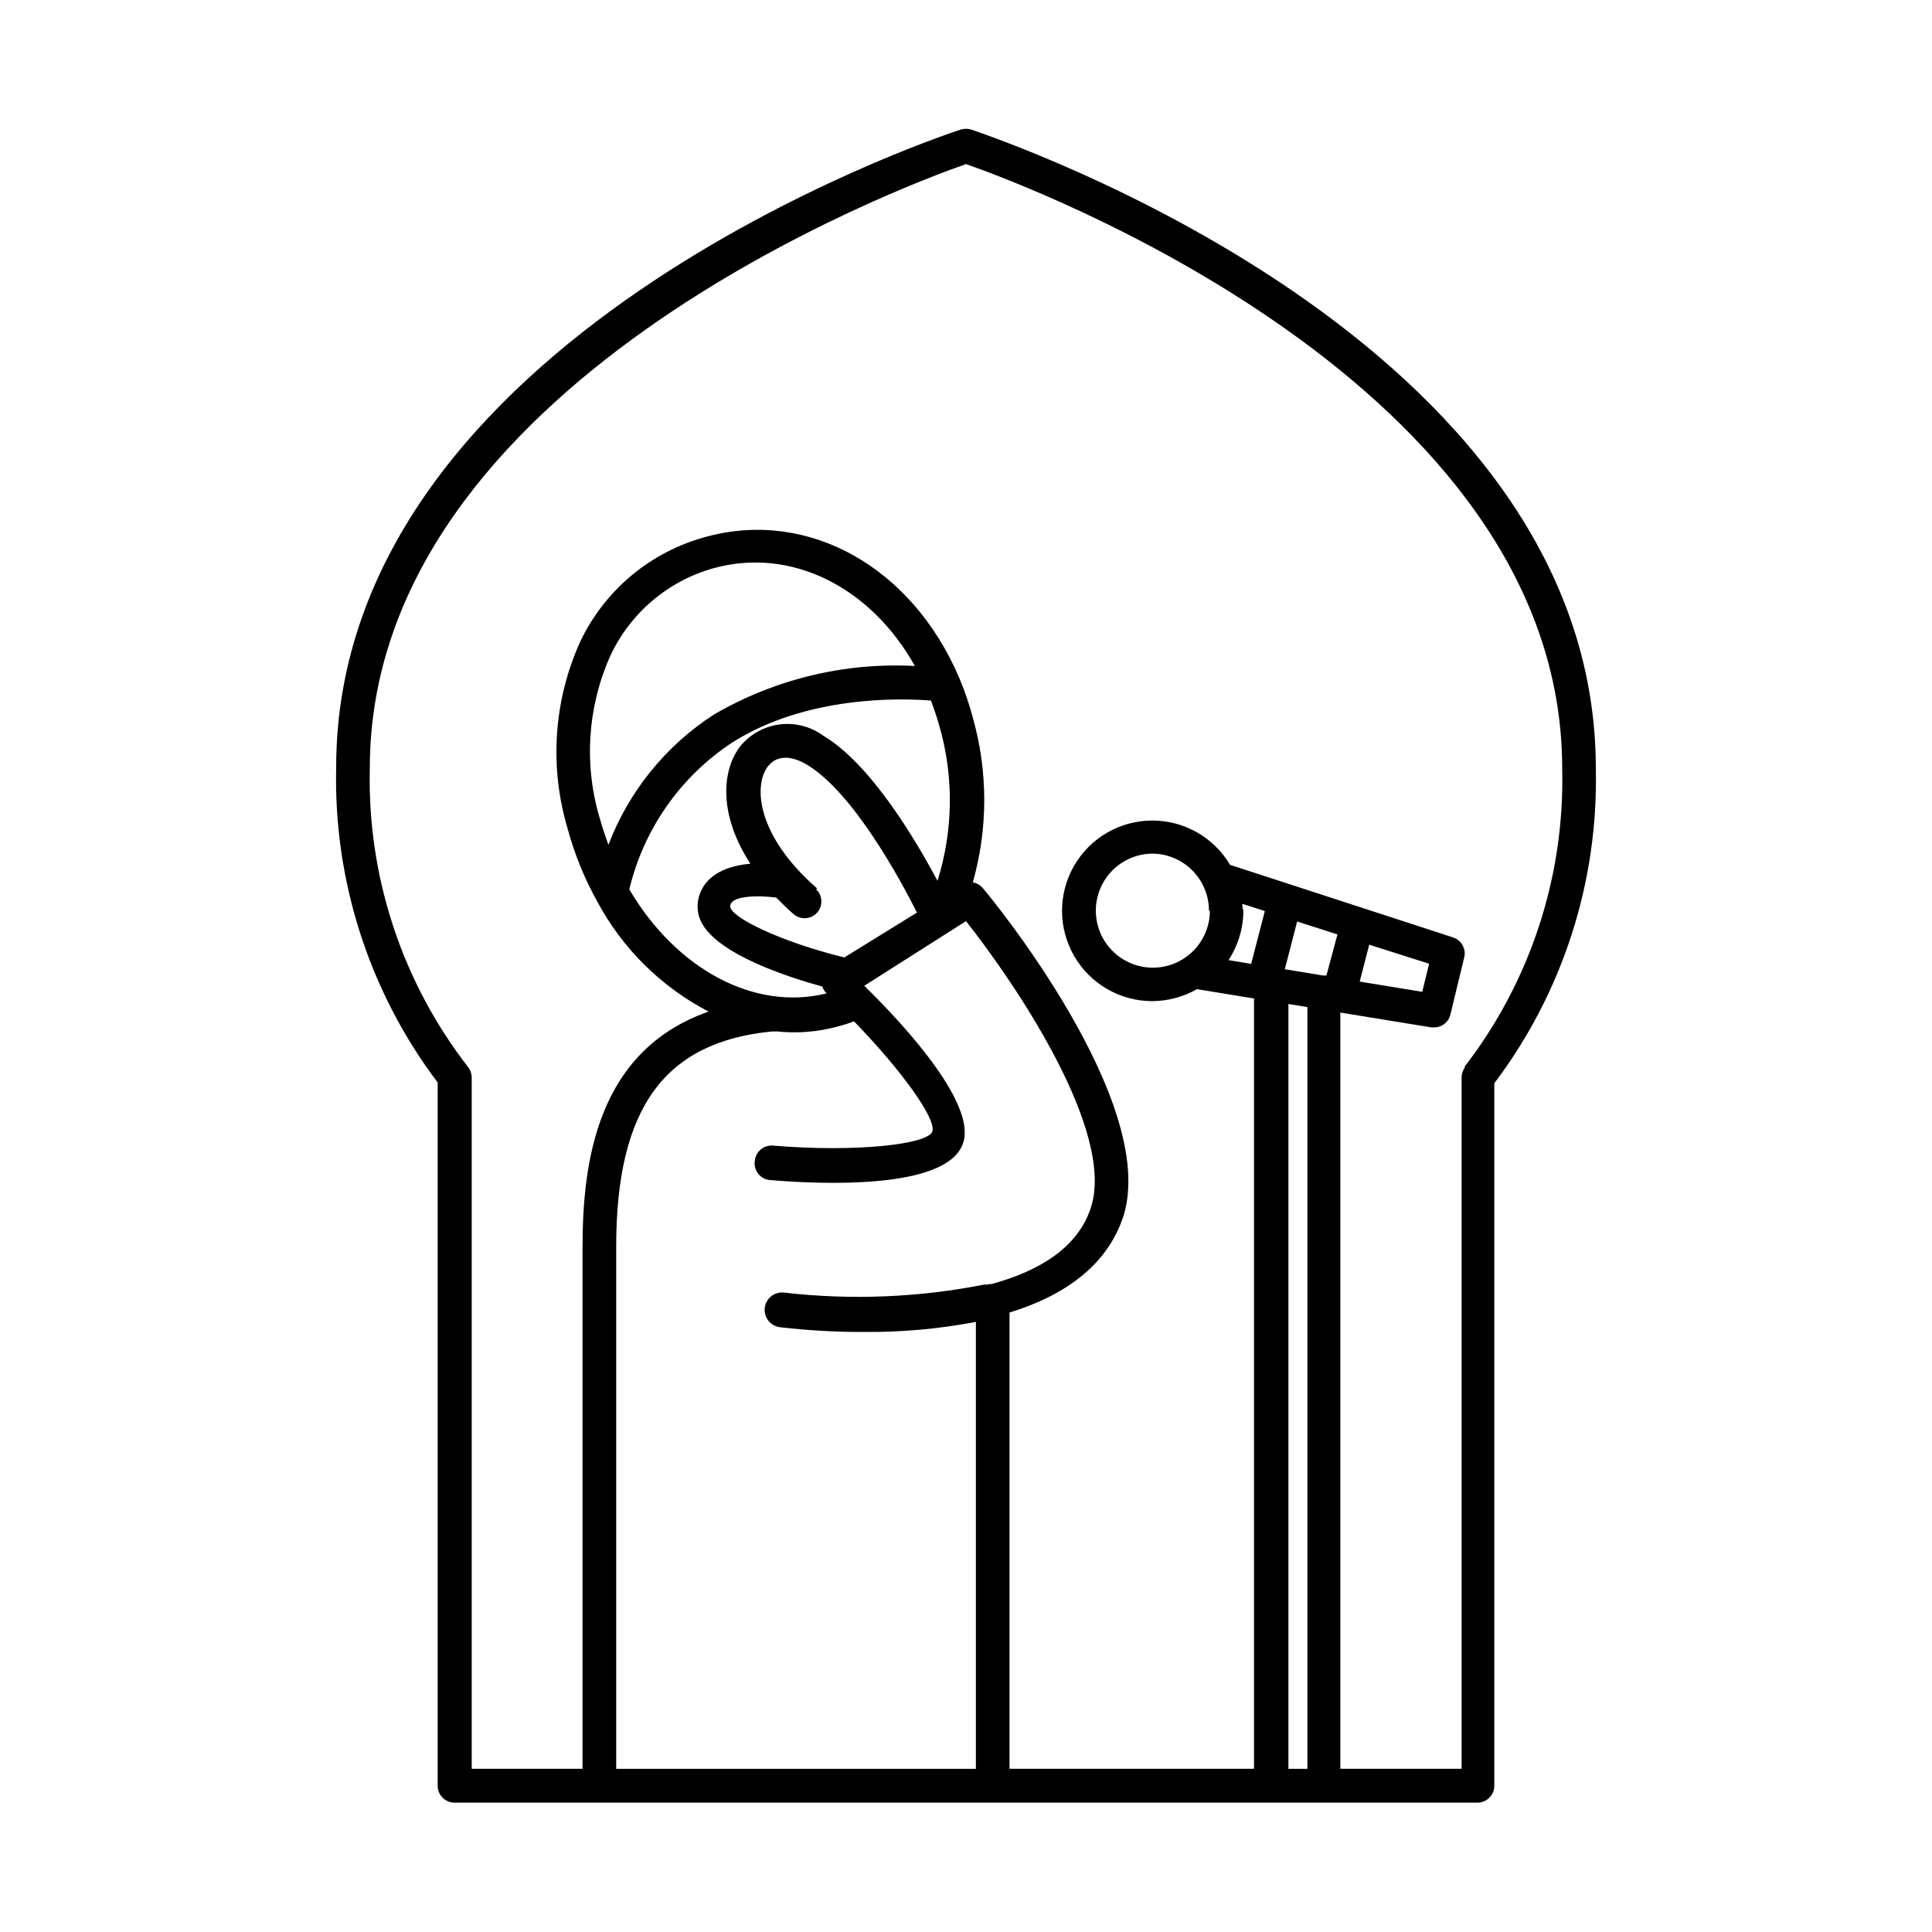
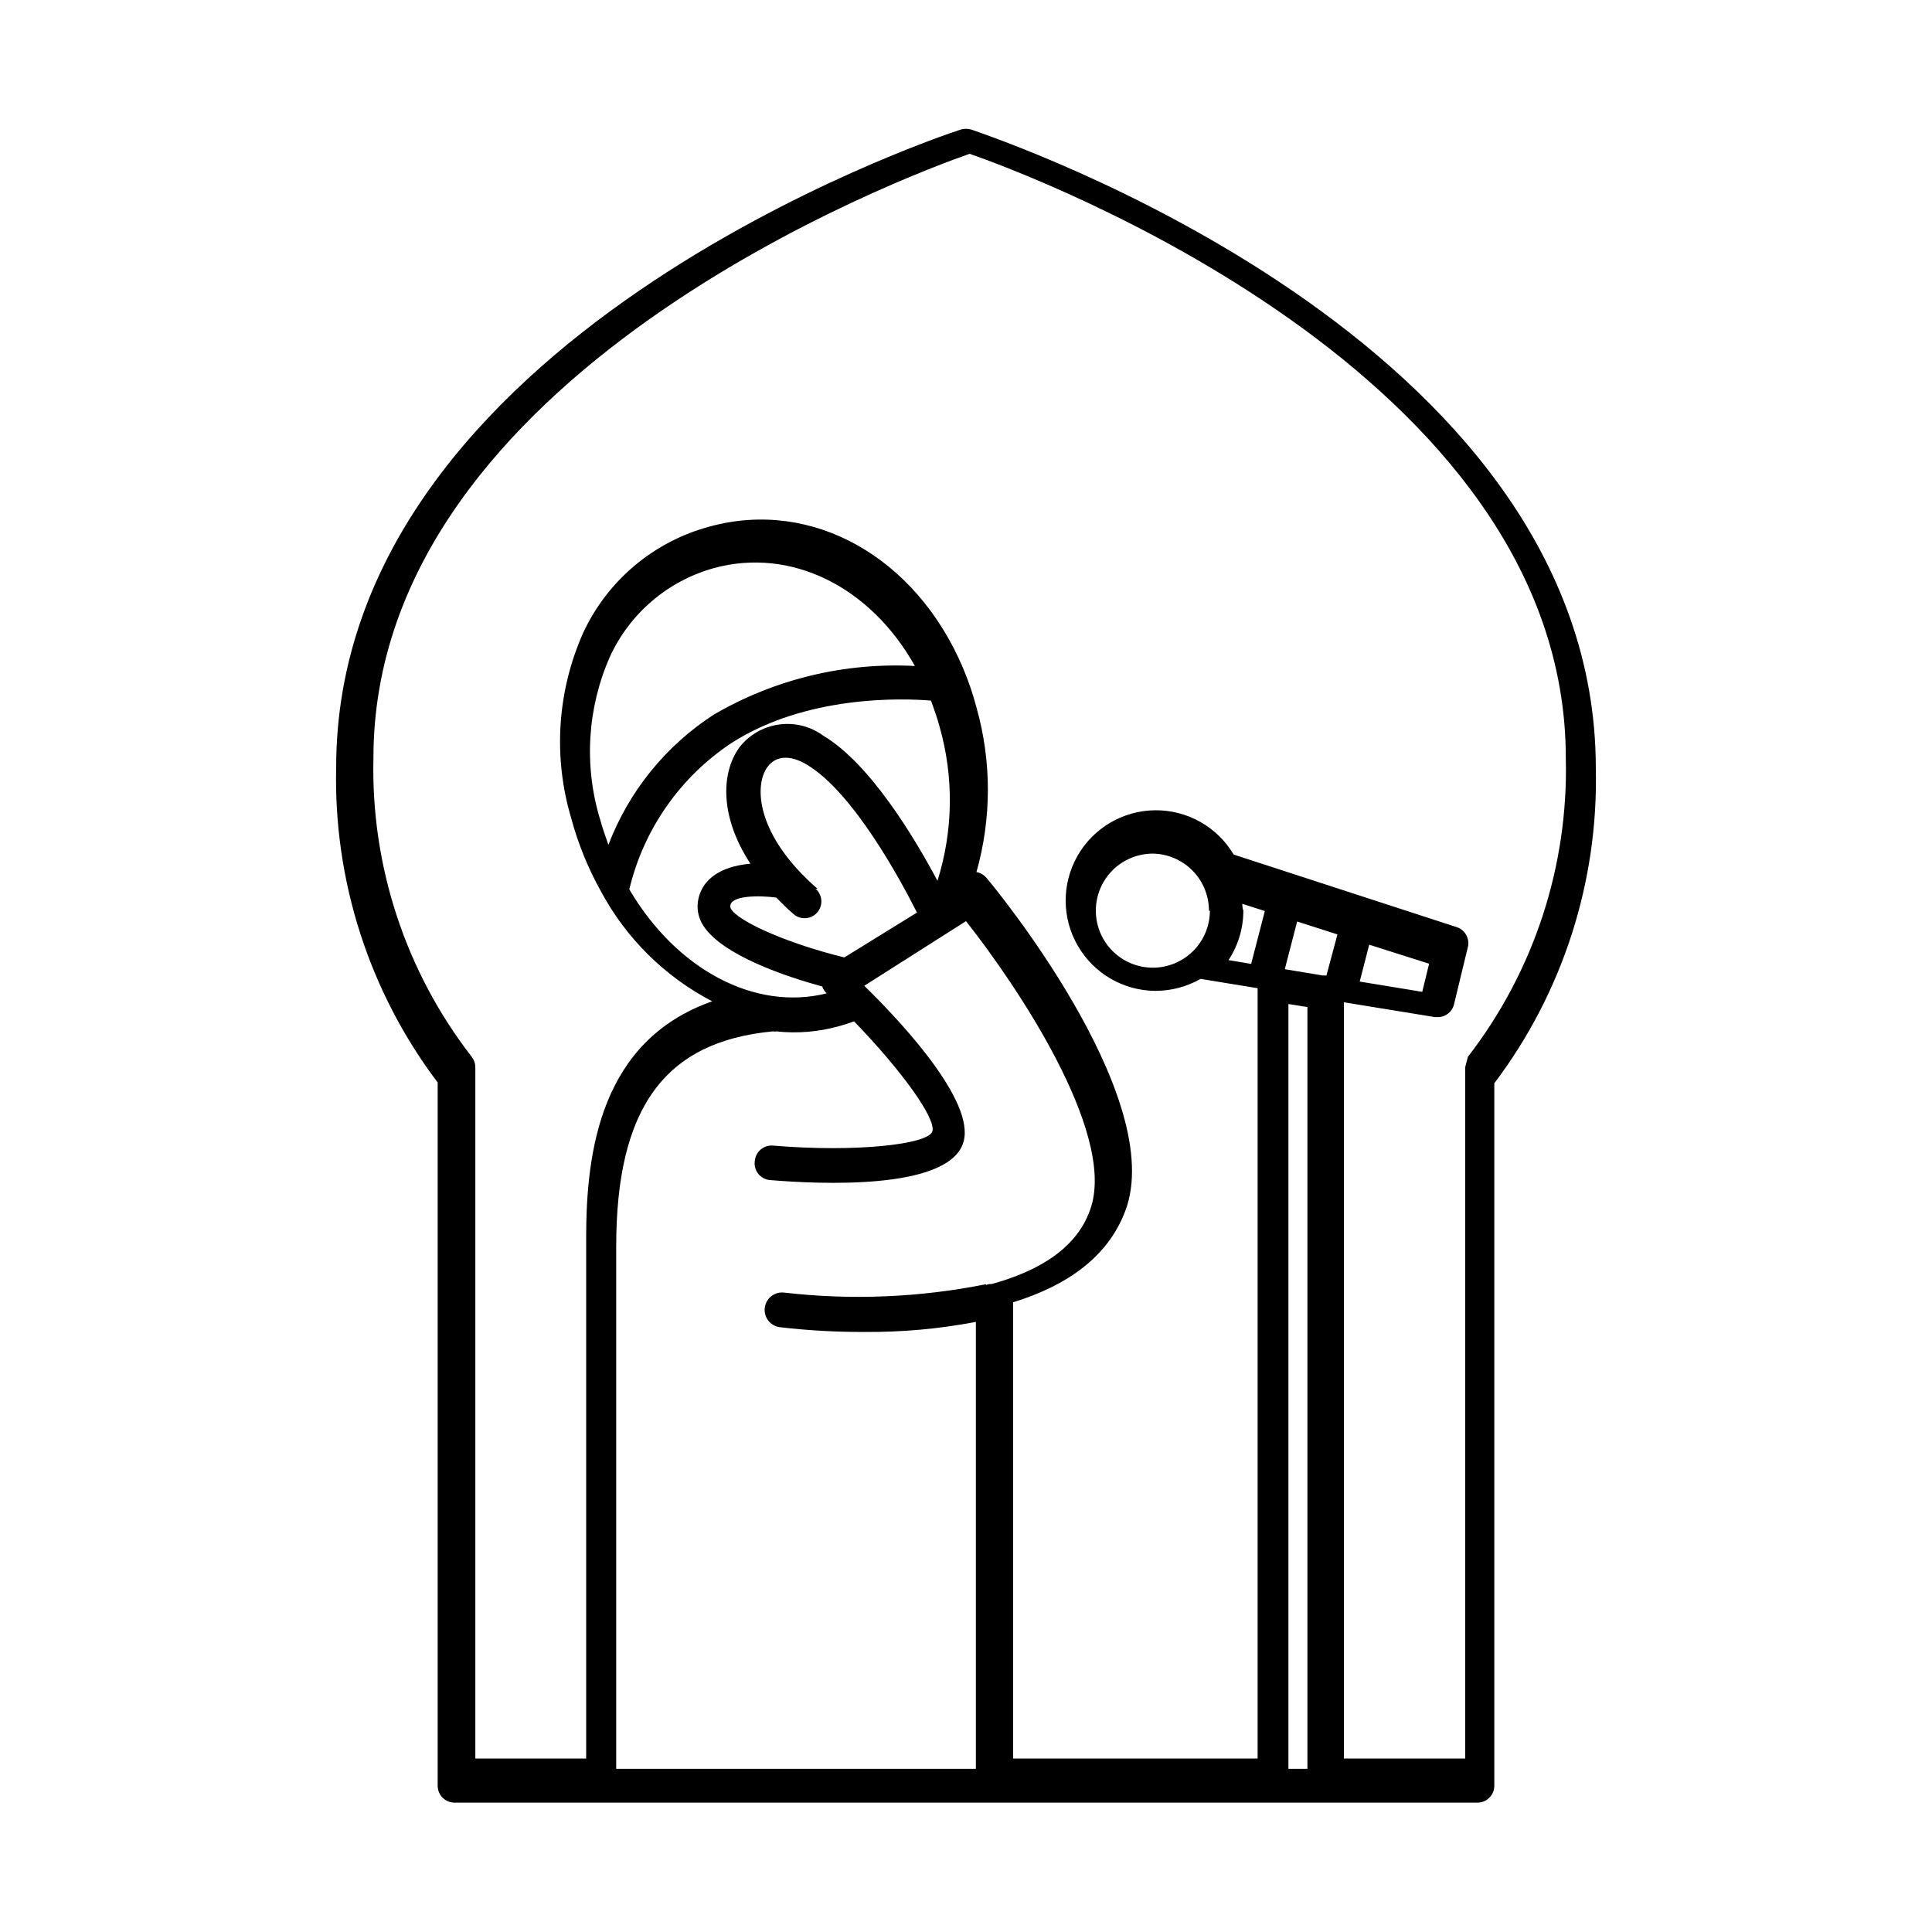
<svg xmlns="http://www.w3.org/2000/svg" fill="#000000" width="800px" height="800px" version="1.1" viewBox="144 144 512 512">
-   <path d="m401.36 178.32c-0.891-0.25-1.832-0.25-2.723 0-6.75 2.215-165.55 55.418-165.55 169.08-0.695 30.062 8.785 59.48 26.902 83.48v186.41c0.027 2.438 1.996 4.406 4.434 4.434h271.15c2.438-0.027 4.406-1.996 4.434-4.434v-186.21c18.121-23.996 27.602-53.414 26.902-83.48 0-113.86-158.8-166.86-165.55-169.28zm3.93 306.02v-0.004c-17.594 3.519-35.629 4.269-53.453 2.219-2.535-0.32-4.844 1.473-5.164 4.004s1.473 4.844 4.004 5.164c7.426 0.863 14.895 1.285 22.367 1.258 9.922 0.086 19.828-0.809 29.574-2.668v118.45h-95.32v-138.35c0-36.777 12.797-54.359 41.465-57.082 0.332 0.051 0.672 0.051 1.008 0 5.527 0.598 11.117 0.137 16.473-1.359 1.383-0.359 2.746-0.797 4.082-1.309 12.496 12.898 21.816 25.746 20.758 29.172-1.059 3.426-20.152 5.594-42.02 3.777-1.215-0.156-2.438 0.191-3.391 0.961-0.953 0.773-1.547 1.898-1.648 3.117-0.168 1.211 0.168 2.438 0.93 3.391s1.887 1.551 3.102 1.648c13.754 1.16 46.148 2.519 50.984-9.27 4.281-10.078-14.258-30.73-25.996-42.219l26.957-17.129c13.25 16.777 39.348 55.418 33.199 75.57-3.375 11.035-13.957 17.18-26.398 20.605-0.516-0.031-1.035 0.055-1.512 0.254zm-67.359-143.49c19.75-12.594 44.789-11.84 52.801-11.184 0.805 2.215 1.613 4.535 2.266 6.902 3.812 13.379 3.617 27.586-0.555 40.859-5.894-11.082-17.734-30.984-30.23-38.441-3.379-2.488-7.598-3.559-11.758-2.984-4.156 0.574-7.926 2.746-10.508 6.055-5.039 7.004-5.039 18.691 2.922 30.832-5.594 0.504-12.141 2.57-13.754 9.168v0.004c-0.594 2.512-0.121 5.156 1.309 7.305 5.039 7.758 21.715 13.402 31.488 16.07v0.004c0.219 0.695 0.621 1.32 1.16 1.812-18.992 4.734-39.75-6.246-52.297-27.559 3.793-15.926 13.5-29.812 27.156-38.844zm-32.695 27.055c-0.805-2.215-1.562-4.484-2.215-6.801h-0.004c-4.305-14.211-3.375-29.492 2.621-43.078 5.277-11.5 15.363-20.09 27.559-23.477 20.555-5.594 41.562 5.039 53.254 25.945h-0.004c-18.645-0.988-37.172 3.492-53.301 12.898-12.734 8.246-22.512 20.336-27.914 34.512zm55.418 11.637c-16.375-14.258-16.828-27.355-13.301-32.242 2.215-3.074 6.047-3.324 10.48-0.656 12.344 7.356 24.938 30.781 29.172 39.195l-19.25 11.891c-16.828-4.133-30.23-10.629-30.23-13.551 0-2.922 7.609-2.922 12.191-2.316 1.461 1.461 2.922 2.973 4.586 4.383h0.004c1.848 1.613 4.656 1.422 6.269-0.43 1.613-1.852 1.422-4.66-0.426-6.273zm112.75 4.031 5.793 1.863-3.629 14.008-5.996-1.008c2.559-3.891 3.926-8.445 3.93-13.102-0.199-0.453-0.25-1.156-0.301-1.762zm17.078 229.18h-5.039v-202.68l5.039 0.805zm5.039-210.24h-0.957l-10.078-1.664 3.273-12.645 10.68 3.426zm36.777 24.285v-0.004c-0.613 0.777-0.949 1.734-0.961 2.723v183.23h-32.141v-200.41l24.133 3.93h0.754c2.039 0.004 3.816-1.395 4.285-3.379l3.727-15.418v0.004c0.391-2.184-0.871-4.328-2.973-5.039l-59.148-19.246c-4.34-7.332-12.25-11.801-20.773-11.738-8.52 0.066-16.363 4.656-20.594 12.051-4.227 7.398-4.207 16.484 0.059 23.859 4.266 7.379 12.133 11.93 20.652 11.953 4.172-0.023 8.266-1.117 11.891-3.176l15.113 2.469v204.14h-64.789v-120.91c13.906-4.281 25.844-12.043 30.23-25.695 9.27-30.23-35.266-84.488-37.332-86.805-0.68-0.785-1.605-1.316-2.621-1.512 4.031-14.266 4.031-29.367 0-43.633-0.941-3.57-2.137-7.074-3.578-10.477-12.496-29.422-39.953-44.84-67.008-37.484-14.812 3.926-27.121 14.223-33.602 28.113-6.934 15.527-8.059 33.031-3.176 49.324 1.82 6.727 4.461 13.207 7.859 19.293 6.672 12.449 16.945 22.598 29.473 29.121-29.574 10.379-33.402 39.852-33.402 62.523v138.14h-29.371v-183.23c-0.012-0.988-0.348-1.945-0.957-2.723-17.535-22.617-26.734-50.59-26.047-79.199 0-102.07 142.38-154.67 158-160.11 15.617 5.441 157.99 57.988 157.99 160.11 0.715 28.598-8.445 56.57-25.945 79.199zm-27.961-22.672 2.519-9.773 15.871 5.039-1.816 7.453zm-39.699-18.793-0.004-0.004c0 4.012-1.594 7.856-4.426 10.688-2.836 2.836-6.68 4.43-10.688 4.43-4.008 0-7.852-1.594-10.688-4.43-2.836-2.832-4.426-6.676-4.426-10.688 0-4.008 1.59-7.852 4.426-10.688 2.836-2.832 6.68-4.426 10.688-4.426 3.965 0.066 7.746 1.688 10.523 4.516 2.781 2.828 4.34 6.633 4.34 10.598z" />
+   <path d="m401.36 178.32c-0.891-0.25-1.832-0.25-2.723 0-6.75 2.215-165.55 55.418-165.55 169.08-0.695 30.062 8.785 59.48 26.902 83.48v186.41c0.027 2.438 1.996 4.406 4.434 4.434h271.15c2.438-0.027 4.406-1.996 4.434-4.434v-186.21c18.121-23.996 27.602-53.414 26.902-83.48 0-113.86-158.8-166.86-165.55-169.28zm3.93 306.02v-0.004c-17.594 3.519-35.629 4.269-53.453 2.219-2.535-0.32-4.844 1.473-5.164 4.004s1.473 4.844 4.004 5.164c7.426 0.863 14.895 1.285 22.367 1.258 9.922 0.086 19.828-0.809 29.574-2.668v118.45h-95.32v-138.35c0-36.777 12.797-54.359 41.465-57.082 0.332 0.051 0.672 0.051 1.008 0 5.527 0.598 11.117 0.137 16.473-1.359 1.383-0.359 2.746-0.797 4.082-1.309 12.496 12.898 21.816 25.746 20.758 29.172-1.059 3.426-20.152 5.594-42.02 3.777-1.215-0.156-2.438 0.191-3.391 0.961-0.953 0.773-1.547 1.898-1.648 3.117-0.168 1.211 0.168 2.438 0.93 3.391s1.887 1.551 3.102 1.648c13.754 1.16 46.148 2.519 50.984-9.27 4.281-10.078-14.258-30.73-25.996-42.219l26.957-17.129c13.25 16.777 39.348 55.418 33.199 75.57-3.375 11.035-13.957 17.18-26.398 20.605-0.516-0.031-1.035 0.055-1.512 0.254zm-67.359-143.49c19.75-12.594 44.789-11.84 52.801-11.184 0.805 2.215 1.613 4.535 2.266 6.902 3.812 13.379 3.617 27.586-0.555 40.859-5.894-11.082-17.734-30.984-30.23-38.441-3.379-2.488-7.598-3.559-11.758-2.984-4.156 0.574-7.926 2.746-10.508 6.055-5.039 7.004-5.039 18.691 2.922 30.832-5.594 0.504-12.141 2.57-13.754 9.168v0.004c-0.594 2.512-0.121 5.156 1.309 7.305 5.039 7.758 21.715 13.402 31.488 16.07v0.004c0.219 0.695 0.621 1.32 1.16 1.812-18.992 4.734-39.75-6.246-52.297-27.559 3.793-15.926 13.5-29.812 27.156-38.844zm-32.695 27.055c-0.805-2.215-1.562-4.484-2.215-6.801h-0.004c-4.305-14.211-3.375-29.492 2.621-43.078 5.277-11.5 15.363-20.09 27.559-23.477 20.555-5.594 41.562 5.039 53.254 25.945h-0.004c-18.645-0.988-37.172 3.492-53.301 12.898-12.734 8.246-22.512 20.336-27.914 34.512zm55.418 11.637c-16.375-14.258-16.828-27.355-13.301-32.242 2.215-3.074 6.047-3.324 10.48-0.656 12.344 7.356 24.938 30.781 29.172 39.195l-19.25 11.891c-16.828-4.133-30.23-10.629-30.23-13.551 0-2.922 7.609-2.922 12.191-2.316 1.461 1.461 2.922 2.973 4.586 4.383h0.004c1.848 1.613 4.656 1.422 6.269-0.43 1.613-1.852 1.422-4.66-0.426-6.273zm112.75 4.031 5.793 1.863-3.629 14.008-5.996-1.008c2.559-3.891 3.926-8.445 3.93-13.102-0.199-0.453-0.25-1.156-0.301-1.762zm17.078 229.18h-5.039v-202.68l5.039 0.805zm5.039-210.24h-0.957l-10.078-1.664 3.273-12.645 10.68 3.426zm36.777 24.285v-0.004v183.23h-32.141v-200.41l24.133 3.93h0.754c2.039 0.004 3.816-1.395 4.285-3.379l3.727-15.418v0.004c0.391-2.184-0.871-4.328-2.973-5.039l-59.148-19.246c-4.34-7.332-12.25-11.801-20.773-11.738-8.52 0.066-16.363 4.656-20.594 12.051-4.227 7.398-4.207 16.484 0.059 23.859 4.266 7.379 12.133 11.93 20.652 11.953 4.172-0.023 8.266-1.117 11.891-3.176l15.113 2.469v204.14h-64.789v-120.91c13.906-4.281 25.844-12.043 30.23-25.695 9.27-30.23-35.266-84.488-37.332-86.805-0.68-0.785-1.605-1.316-2.621-1.512 4.031-14.266 4.031-29.367 0-43.633-0.941-3.57-2.137-7.074-3.578-10.477-12.496-29.422-39.953-44.84-67.008-37.484-14.812 3.926-27.121 14.223-33.602 28.113-6.934 15.527-8.059 33.031-3.176 49.324 1.82 6.727 4.461 13.207 7.859 19.293 6.672 12.449 16.945 22.598 29.473 29.121-29.574 10.379-33.402 39.852-33.402 62.523v138.14h-29.371v-183.23c-0.012-0.988-0.348-1.945-0.957-2.723-17.535-22.617-26.734-50.59-26.047-79.199 0-102.07 142.38-154.67 158-160.11 15.617 5.441 157.99 57.988 157.99 160.11 0.715 28.598-8.445 56.57-25.945 79.199zm-27.961-22.672 2.519-9.773 15.871 5.039-1.816 7.453zm-39.699-18.793-0.004-0.004c0 4.012-1.594 7.856-4.426 10.688-2.836 2.836-6.68 4.43-10.688 4.43-4.008 0-7.852-1.594-10.688-4.43-2.836-2.832-4.426-6.676-4.426-10.688 0-4.008 1.59-7.852 4.426-10.688 2.836-2.832 6.68-4.426 10.688-4.426 3.965 0.066 7.746 1.688 10.523 4.516 2.781 2.828 4.34 6.633 4.34 10.598z" />
</svg>